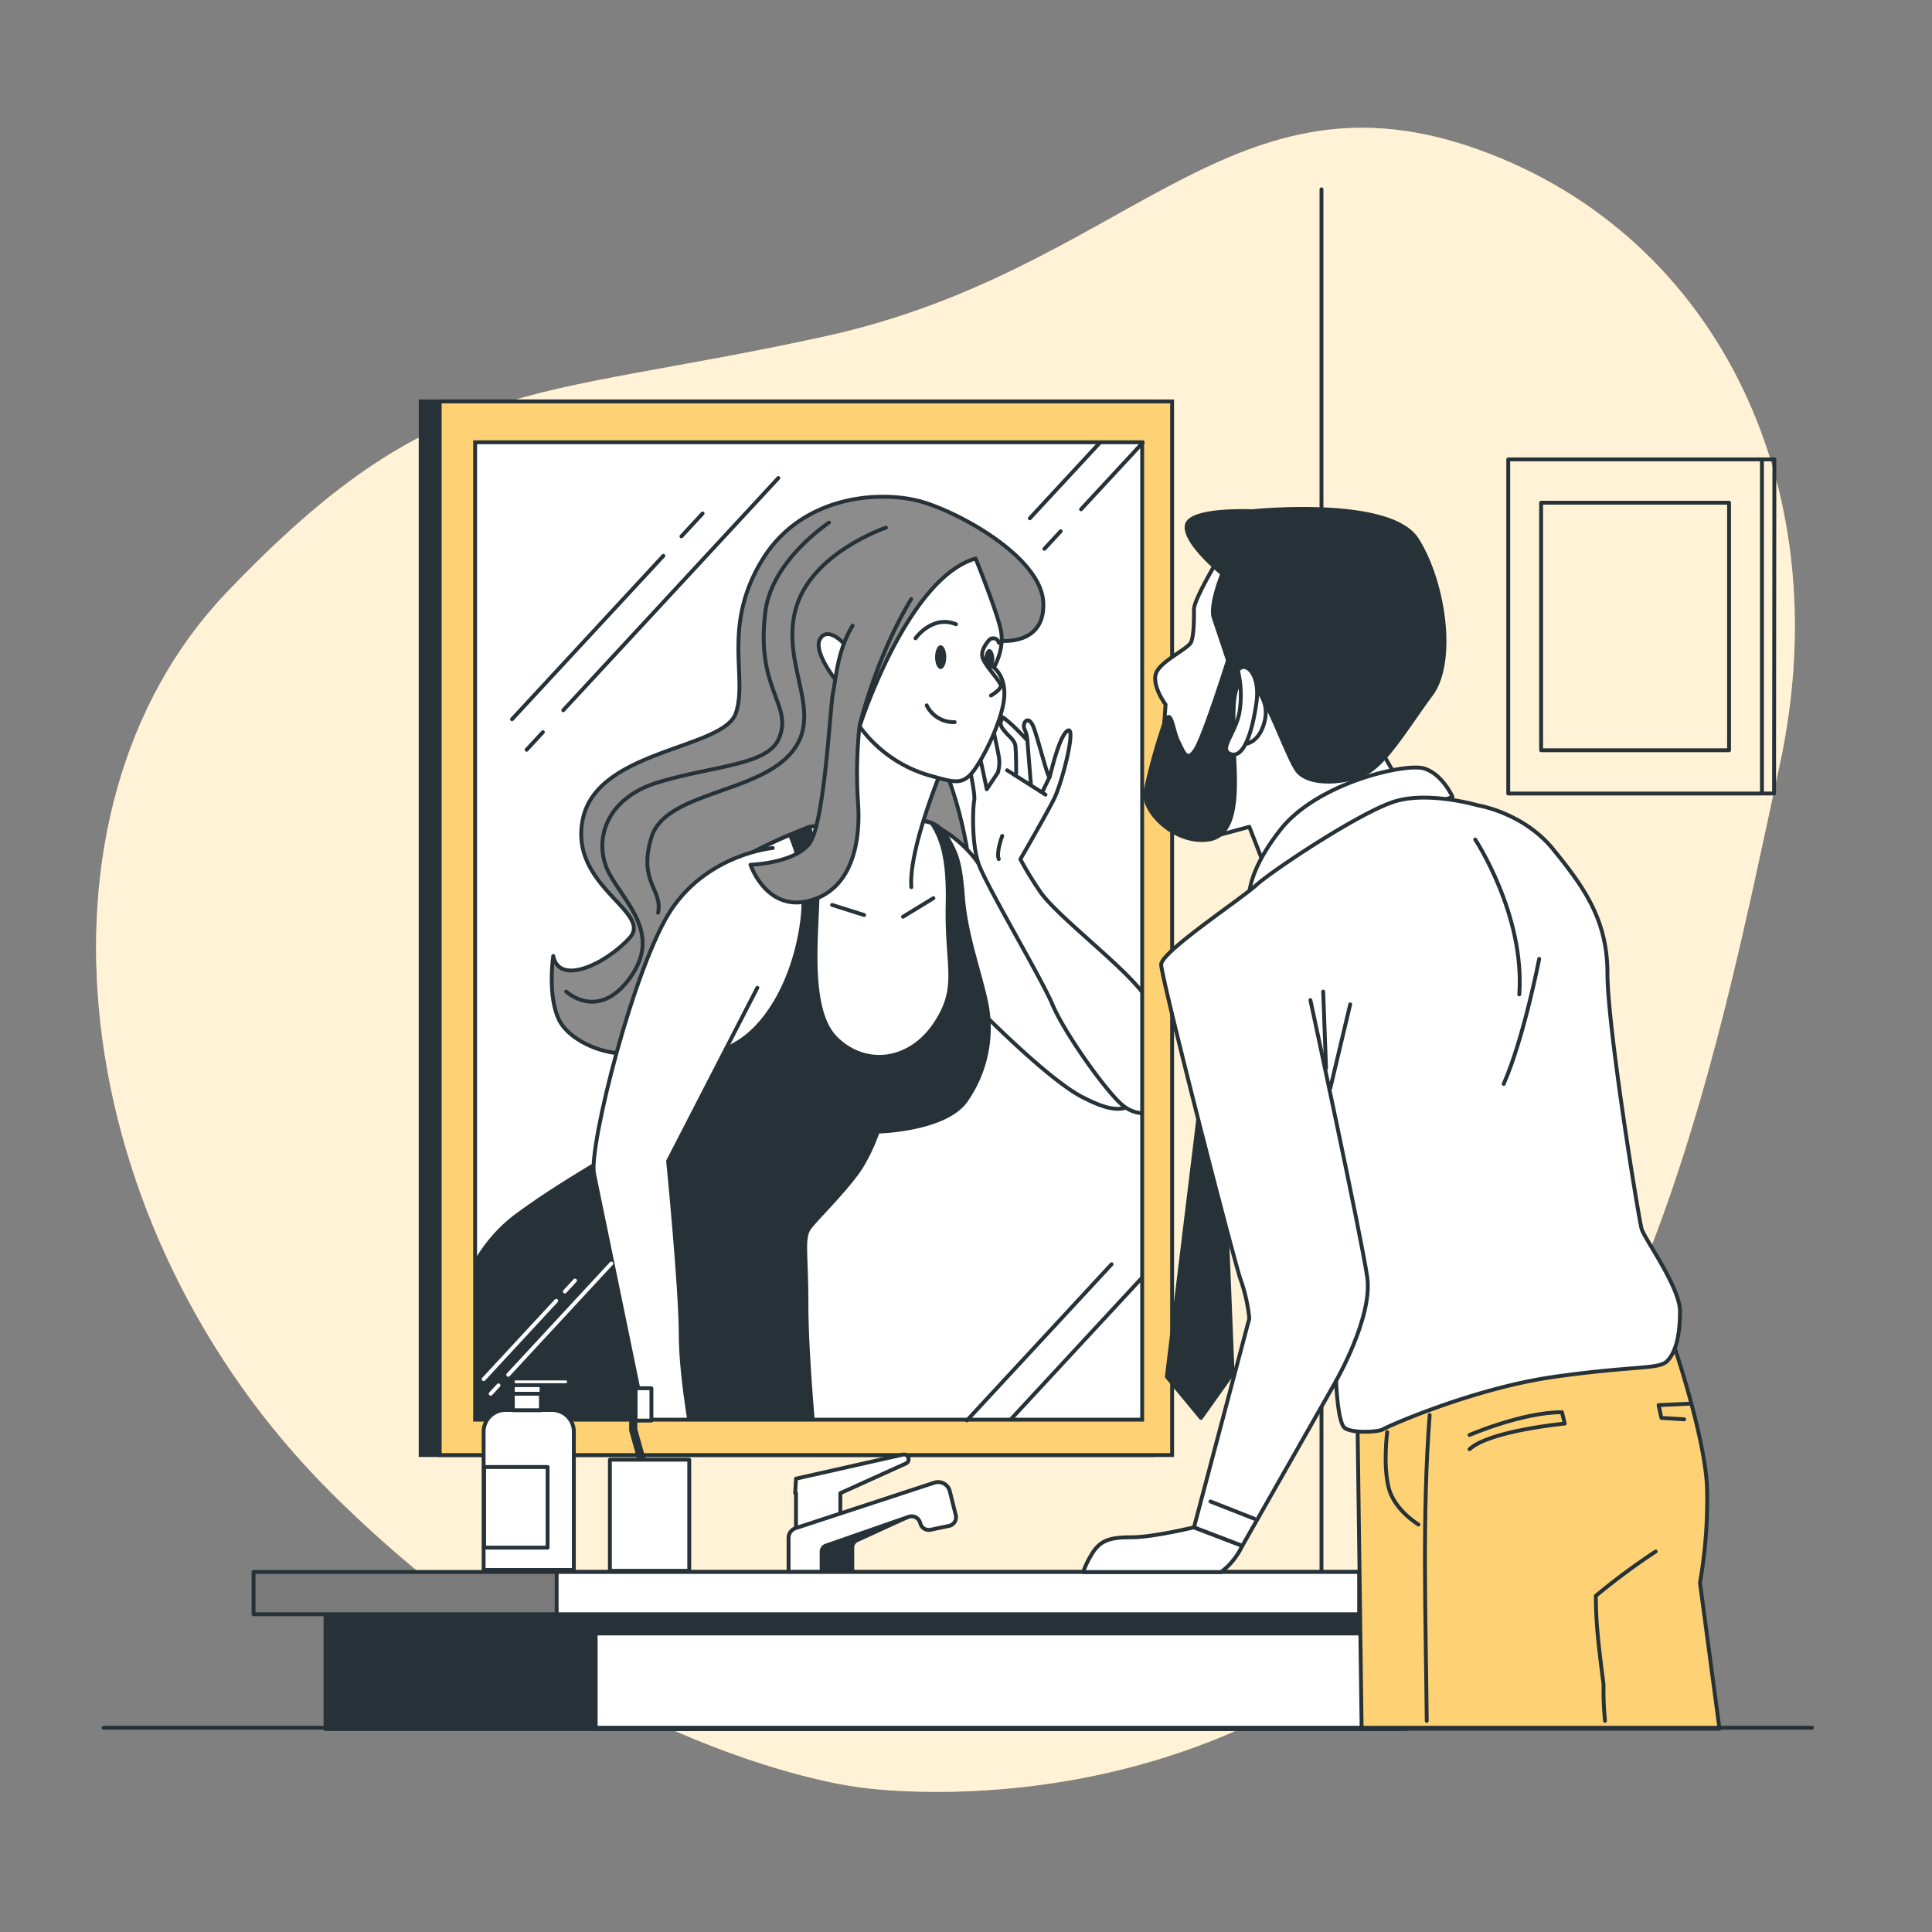
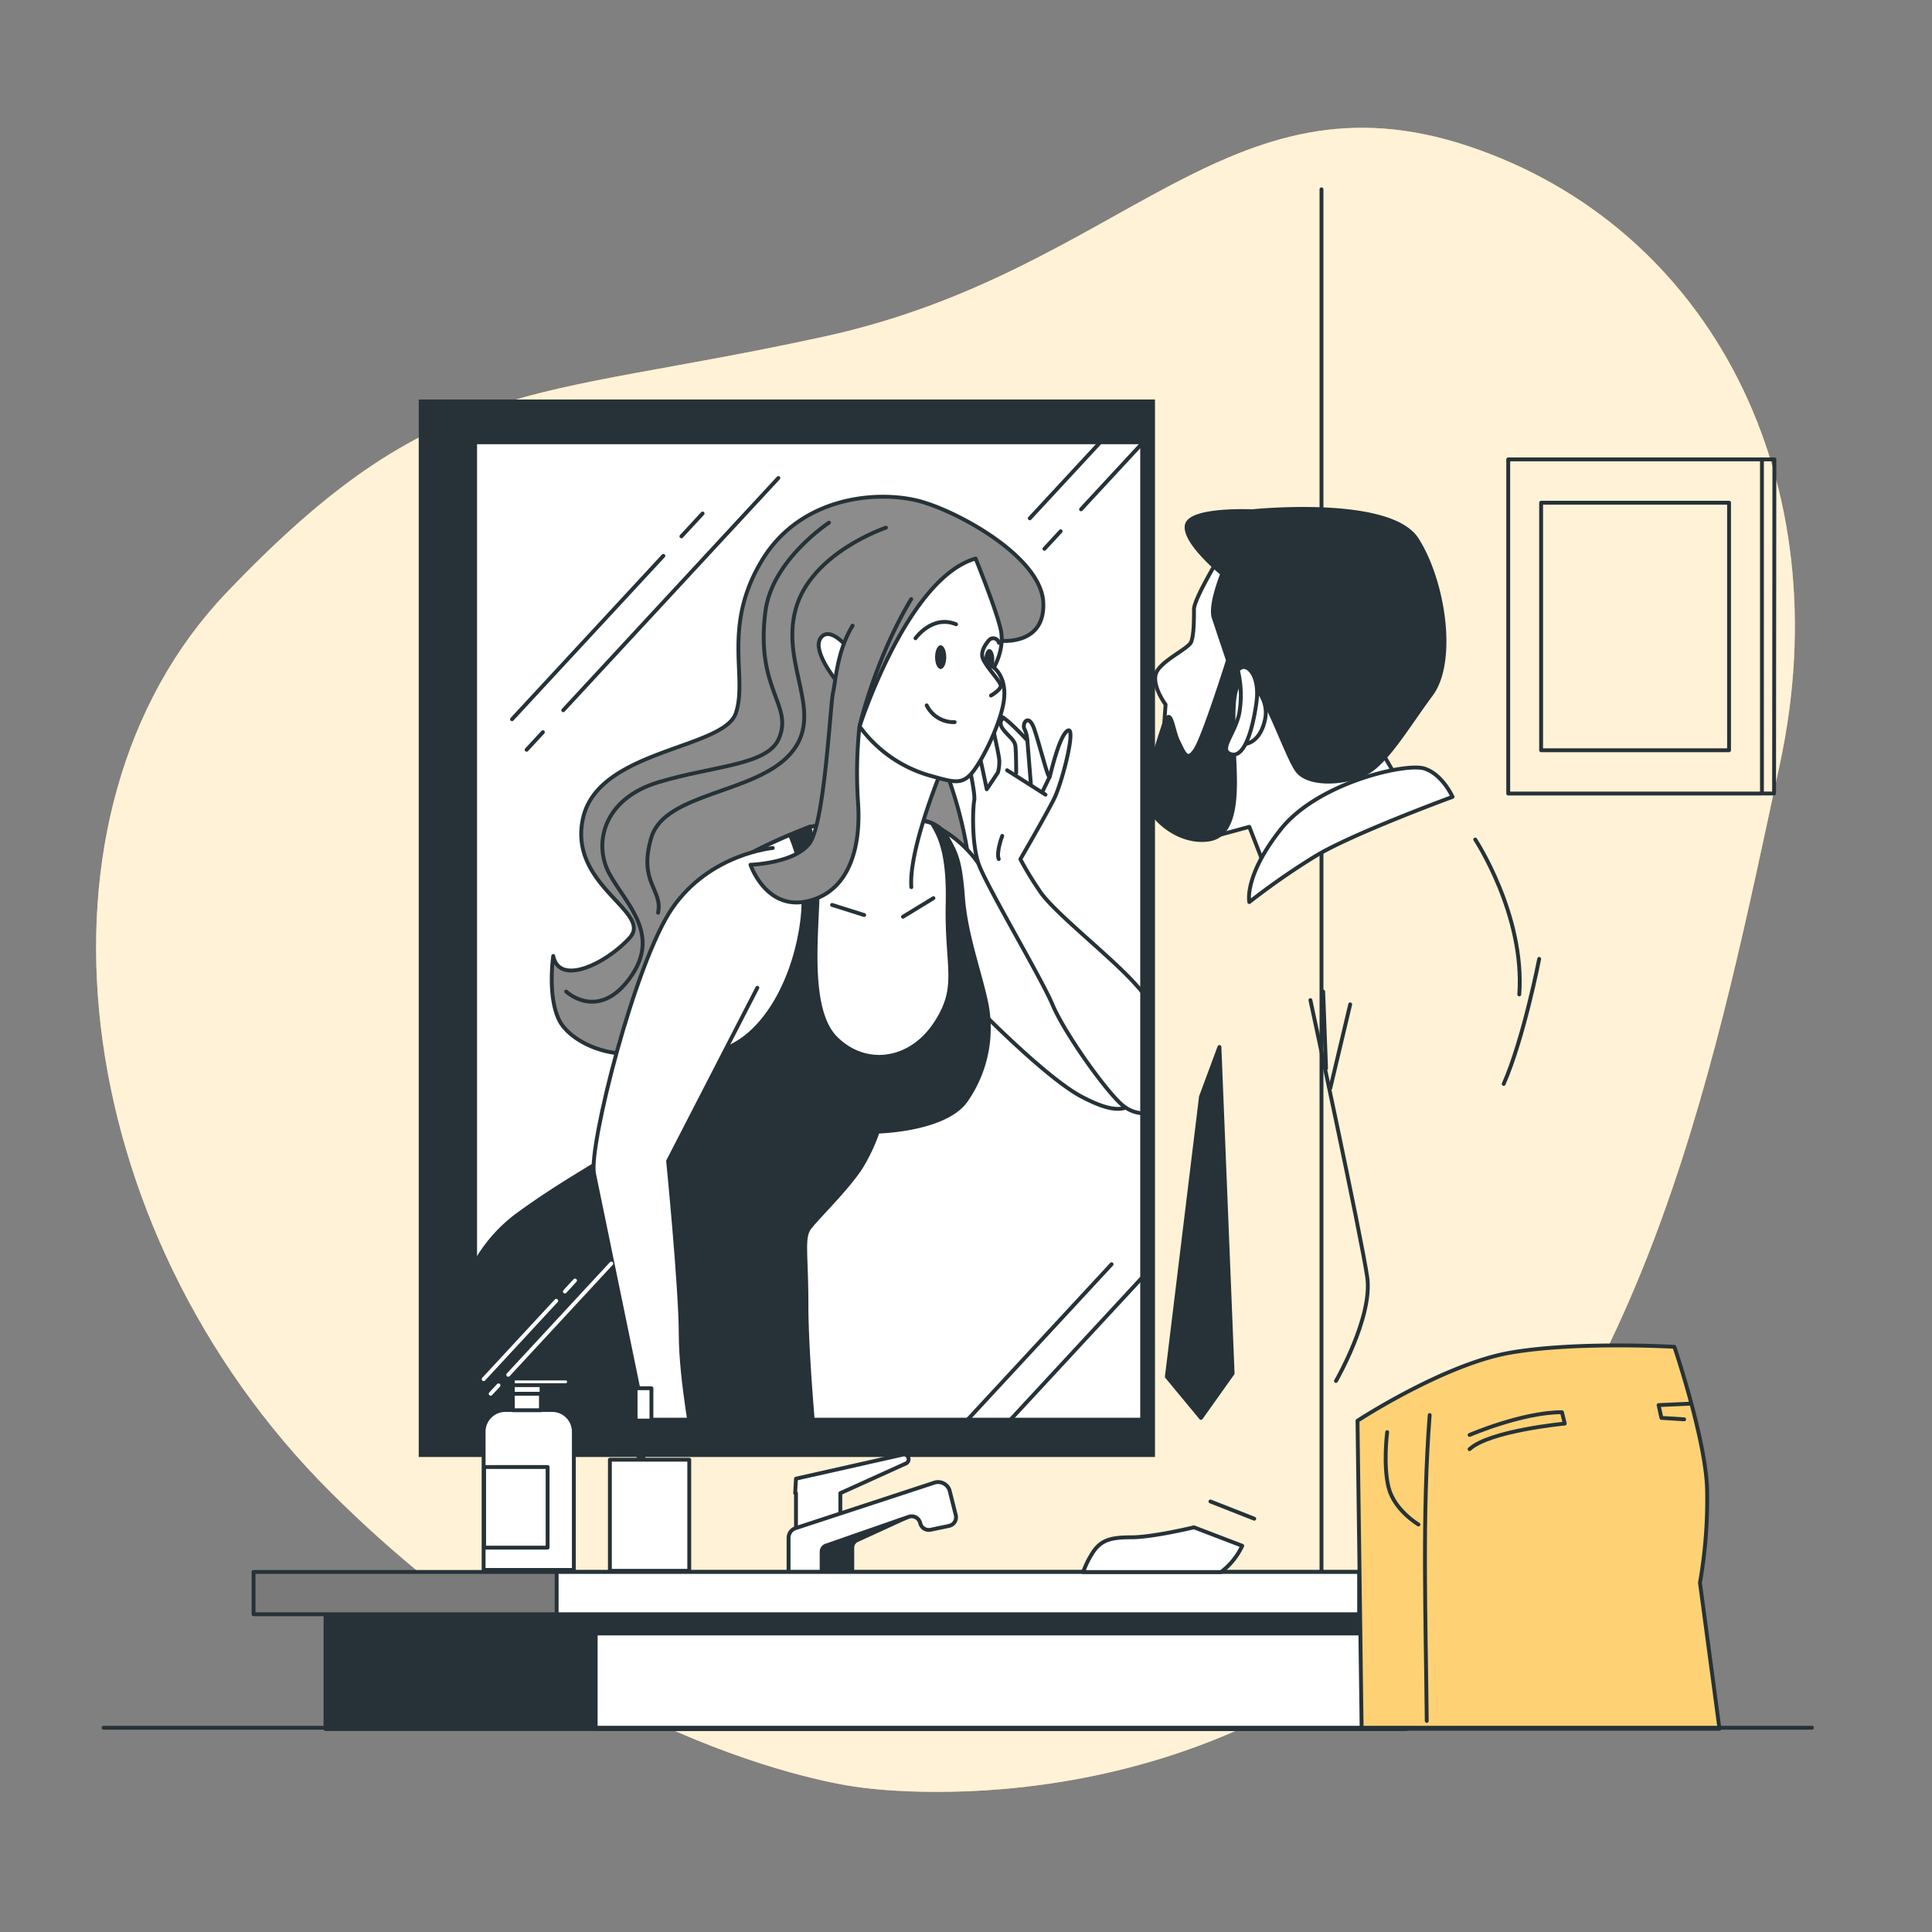
<svg xmlns="http://www.w3.org/2000/svg" viewBox="0 0 500 500">
  <rect x="0" y="0" width="500" height="500" fill="#808080" stroke="none" />
  <defs>
    <clipPath id="freepik--clip-path--inject-104">
      <rect x="122.96" y="114.46" width="172.63" height="252.95" style="fill:#fff;stroke:#263238;stroke-miterlimit:10" />
    </clipPath>
  </defs>
  <g id="freepik--background-simple--inject-104">
    <path d="M221.94,462.48s80,12.84,142.74-43.38,80-147.62,95.92-221.23-17.92-139.07-80.45-160S290.58,70.2,213.45,87.07s-100.59,9.49-154.8,66.27-41.72,164.45,27,232.92S221.94,462.48,221.94,462.48Z" style="fill:#FED274" />
    <path d="M221.94,462.48s80,12.84,142.74-43.38,80-147.62,95.92-221.23-17.92-139.07-80.45-160S290.58,70.2,213.45,87.07s-100.59,9.49-154.8,66.27-41.72,164.45,27,232.92S221.94,462.48,221.94,462.48Z" style="fill:#fff;opacity:0.7" />
  </g>
  <g id="freepik--Picture--inject-104">
    <rect x="390.33" y="118.89" width="65.66" height="86.48" style="fill:none;stroke:#263238;stroke-linecap:round;stroke-linejoin:round" />
    <rect x="398.84" y="130.1" width="48.64" height="64.06" style="fill:none;stroke:#263238;stroke-linecap:round;stroke-linejoin:round" />
    <polyline points="455.99 118.89 459.21 118.89 459.13 205.35 456.44 205.35" style="fill:none;stroke:#263238;stroke-linecap:round;stroke-linejoin:round" />
  </g>
  <g id="freepik--Mirror--inject-104">
    <rect x="108.87" y="103.89" width="189.54" height="272.68" style="fill:#263238;stroke:#263238;stroke-miterlimit:10" />
-     <rect x="113.8" y="103.89" width="189.54" height="272.68" style="fill:#FED274;stroke:#263238;stroke-miterlimit:10" />
    <rect x="122.96" y="114.46" width="172.63" height="252.95" style="fill:#fff" />
    <g style="clip-path:url(#freepik--clip-path--inject-104)">
      <path d="M258.57,165.81s11.95,1.56,11.43-9.88-20.79-22.88-31.19-26-31.2-2.08-41.6,15.08-3.64,30.16-6.76,39.52-35.35,9.35-39.51,27,18.2,24.44,12,31.2-18.2,12.48-19.76,4.68c0,0-1.56,10.4,1.56,16.64s16.6,12.05,26.76,6.28,16.91-18.24,30.43-25,33.59-2.09,38.48-6.76,11.44-9.36,9.88-18.72a107.78,107.78,0,0,0-8.32-27C237.77,183.49,243,164.25,258.57,165.81Z" style="fill:#8c8c8c;stroke:#263238;stroke-linecap:round;stroke-linejoin:round" />
      <path d="M229.28,136.56s-19.5,6.5-23.4,21.23,7.8,26.86-1.3,37.26-32.5,10-36,21.66,3,13.43,1.73,19.5" style="fill:none;stroke:#263238;stroke-linecap:round;stroke-linejoin:round" />
      <path d="M214.55,135.26s-14.77,9.64-16.47,23c-2.6,20.36,7.31,24.14,3.47,32.93-3,6.93-16.9,6.93-31.2,11.26s-16.9,16-12.56,23.83,13.43,15.6,5.2,26.87-16.47,3.46-16.47,3.46" style="fill:none;stroke:#263238;stroke-linecap:round;stroke-linejoin:round" />
      <path d="M239.46,212.58a30.75,30.75,0,0,1,13.76,10.86c5.42,8,32.56,32.93,38.71,41.25s8,14.84,4,18.82-6.87,5.06-15.92.36-26.77-22.8-26.77-22.8-4.35-2.53-8.33-18.82A255.07,255.07,0,0,1,239.46,212.58Z" style="fill:#fff;stroke:#263238;stroke-linecap:round;stroke-linejoin:round" />
      <path d="M250.32,195.94s2.17,9.4,1.81,11.21-.72,10.86,1.09,16.29S269.5,253.11,272.39,260s13,21.34,17.73,25.69,12.67,3.25,13.39-6.88-3.25-17-9.77-24.24-21-18.46-24.6-23.89a87.55,87.55,0,0,1-5.07-8.32s6.51-11.22,8.69-15.56,5.79-18.81,3.61-17.73S272,199.92,271.67,201s-2.53-8-4-12.3-3.26-1.45-2.53,0a7.24,7.24,0,0,1,.72,2.89s-4.34-4.7-6.15-5.79-3.26-2.53-3.26-.72,2.17,10.13,2.17,11.94a10.12,10.12,0,0,1-.36,2.9l-2.89,4.34s-1.81-9-2.54-11.22S248.87,192.32,250.32,195.94Z" style="fill:#fff;stroke:#263238;stroke-linecap:round;stroke-linejoin:round" />
      <line x1="265.88" y1="191.59" x2="266.78" y2="202.77" style="fill:none;stroke:#263238;stroke-linecap:round;stroke-linejoin:round" />
      <line x1="271.67" y1="201" x2="269.85" y2="204.76" style="fill:none;stroke:#263238;stroke-linecap:round;stroke-linejoin:round" />
      <path d="M259.73,185.8s-1.62.9-.17,2.88,3.07,2.71,3.25,4.52.18,6.86.18,6.86" style="fill:none;stroke:#263238;stroke-linecap:round;stroke-linejoin:round" />
      <line x1="260.64" y1="199.34" x2="270.58" y2="205.66" style="fill:none;stroke:#263238;stroke-linecap:round;stroke-linejoin:round" />
      <path d="M259.38,216.32s-1.63,4.33-.9,6" style="fill:none;stroke:#263238;stroke-linecap:round;stroke-linejoin:round" />
      <path d="M221,212.22,209.43,214s-16.65,6.15-26.78,14.11S171.8,282.78,167.82,290s-16.29,11.58-33.66,24.24-21.35,37.28-13.75,59.35h90.47s-2.17-22.8-2.17-35.83-1.09-17.36.72-19.9,11.22-11.58,14.11-17a46.9,46.9,0,0,0,3.62-8s17.37-.36,22.8-8a32.74,32.74,0,0,0,5.43-24.6c-1.45-7.6-5.43-18.1-6.16-27.87s-1.8-11.58-4-15.56a8.08,8.08,0,0,0-5.79-4.34S229,210.05,221,212.22Z" style="fill:#263238;stroke:#263238;stroke-linecap:round;stroke-linejoin:round" />
      <path d="M245.25,233.93c.27-12.35-1.71-17.13-4.05-20.83a6.54,6.54,0,0,0-1.74-.52S229,210.05,221,212.22L209.49,214a70.05,70.05,0,0,1,2.11,16.31c0,10.13-2.89,30.76,4.71,38.36s19.17,6.15,25.69-3.62S244.89,250.58,245.25,233.93Z" style="fill:#fff;stroke:#263238;stroke-linecap:round;stroke-linejoin:round" />
      <path d="M235.85,229.59c-.73-10.13,8.32-31.48,8.32-31.48s-16.28-8-19.18-10.5a20.05,20.05,0,0,0-6.15-3.61s-1.09,13-1.09,19.17a35,35,0,0,1-2.17,11.58" style="fill:#fff;stroke:#263238;stroke-linecap:round;stroke-linejoin:round" />
      <line x1="241.57" y1="232.44" x2="233.7" y2="237.25" style="fill:none;stroke:#263238;stroke-linecap:round;stroke-linejoin:round" />
      <line x1="215.34" y1="234.19" x2="223.65" y2="236.81" style="fill:none;stroke:#263238;stroke-linecap:round;stroke-linejoin:round" />
      <path d="M171.46,270.36c6,5.17,12.87,3.44,19.52-.6,8.32-5.07,14.83-17.37,16.64-31.49a42.83,42.83,0,0,0-3.18-22.22c-5.71,2.44-15.15,6.88-21.79,12.09C176.19,233.22,173.55,254.06,171.46,270.36Z" style="fill:#fff;stroke:#263238;stroke-linecap:round;stroke-linejoin:round" />
      <path d="M200,219.46S183.74,220.9,174,235s-21.71,61.87-20.27,68.75,14.84,72,14.84,72h11.22s-3.62-18.45-3.62-30.4-3.26-44.87-3.26-44.87L196,255.64" style="fill:#fff;stroke:#263238;stroke-linecap:round;stroke-linejoin:round" />
      <path d="M252.49,144.55S257.92,157.94,259,163s-1.8,9.77-1.8,9.77,3.61,2.53,2.53,9-6.15,16.29-8.69,18.82-4.77,1.71-10.85,0A34,34,0,0,1,222.46,188S234.76,149.62,252.49,144.55Z" style="fill:#fff;stroke:#263238;stroke-linecap:round;stroke-linejoin:round" />
      <path d="M257.32,170.68c0,1.5-.57,2.71-1.27,2.71s-1.28-1.21-1.28-2.71.57-2.7,1.28-2.7S257.32,169.19,257.32,170.68Z" style="fill:#263238" />
      <path d="M256.47,180s2.53-1.44,2.53-2.53-4-5.06-4.7-7.24,1.81-4.7,1.81-4.7a1.47,1.47,0,0,1,2.38.81" style="fill:none;stroke:#263238;stroke-linecap:round;stroke-linejoin:round" />
      <path d="M239.83,182.55a7.77,7.77,0,0,0,7.23,4.34" style="fill:none;stroke:#263238;stroke-linecap:round;stroke-linejoin:round" />
      <path d="M236.93,165.18s4.34-6.15,10.5-3.62" style="fill:none;stroke:#263238;stroke-linecap:round;stroke-linejoin:round" />
      <path d="M244.89,170.06c0,1.7-.65,3.08-1.45,3.08s-1.44-1.38-1.44-3.08.65-3.07,1.44-3.07S244.89,168.36,244.89,170.06Z" style="fill:#263238" />
      <path d="M218.84,167s-4.34-5.07-6.51-1.81,4,10.85,4,10.85Z" style="fill:#fff;stroke:#263238;stroke-linecap:round;stroke-linejoin:round" />
      <path d="M220.65,161.92c-4,6.52-4.34,14.11-5.07,17.37s-2.17,34-6.15,39.08-15.2,5.43-15.2,5.43,4,11.94,14.84,9.41,13.75-14.11,13-25.33a116.57,116.57,0,0,1,.36-19.9s4-17.37,13.39-32.93" style="fill:#8c8c8c;stroke:#263238;stroke-linecap:round;stroke-linejoin:round" />
    </g>
    <rect x="122.96" y="114.46" width="172.63" height="252.95" style="fill:none;stroke:#263238;stroke-miterlimit:10" />
    <line x1="140.5" y1="189.49" x2="136.29" y2="194.04" style="fill:none;stroke:#263238;stroke-linecap:round;stroke-linejoin:round" />
    <line x1="201.44" y1="123.71" x2="145.77" y2="183.81" style="fill:none;stroke:#263238;stroke-linecap:round;stroke-linejoin:round" />
    <line x1="171.68" y1="143.85" x2="132.51" y2="186.14" style="fill:none;stroke:#263238;stroke-linecap:round;stroke-linejoin:round" />
    <line x1="181.83" y1="132.89" x2="176.35" y2="138.81" style="fill:none;stroke:#263238;stroke-linecap:round;stroke-linejoin:round" />
    <line x1="129.01" y1="358.53" x2="126.99" y2="360.71" style="fill:none;stroke:#fff;stroke-linecap:round;stroke-linejoin:round" />
    <line x1="158.21" y1="327" x2="131.53" y2="355.8" style="fill:none;stroke:#fff;stroke-linecap:round;stroke-linejoin:round" />
    <line x1="143.95" y1="336.65" x2="125.17" y2="356.92" style="fill:none;stroke:#fff;stroke-linecap:round;stroke-linejoin:round" />
    <line x1="148.81" y1="331.4" x2="146.19" y2="334.24" style="fill:none;stroke:#fff;stroke-linecap:round;stroke-linejoin:round" />
    <line x1="274.5" y1="137.49" x2="270.29" y2="142.04" style="fill:none;stroke:#263238;stroke-linecap:round;stroke-linejoin:round" />
    <line x1="295.73" y1="114.59" x2="279.77" y2="131.81" style="fill:none;stroke:#263238;stroke-linecap:round;stroke-linejoin:round" />
    <line x1="284.5" y1="114.72" x2="266.51" y2="134.14" style="fill:none;stroke:#263238;stroke-linecap:round;stroke-linejoin:round" />
    <line x1="295.41" y1="330.83" x2="261.77" y2="367.14" style="fill:none;stroke:#263238;stroke-linecap:round;stroke-linejoin:round" />
    <line x1="287.68" y1="327.18" x2="250.25" y2="367.59" style="fill:none;stroke:#263238;stroke-linecap:round;stroke-linejoin:round" />
  </g>
  <g id="freepik--Sink--inject-104">
    <path d="M130.79,364.9h12.09a5.63,5.63,0,0,1,5.63,5.63V406.3a0,0,0,0,1,0,0H125.16a0,0,0,0,1,0,0V370.53A5.63,5.63,0,0,1,130.79,364.9Z" style="fill:#fff;stroke:#263238;stroke-linecap:round;stroke-linejoin:round" />
    <rect x="132.72" y="360.7" width="7.27" height="4.27" style="fill:#fff;stroke:#263238;stroke-linecap:round;stroke-linejoin:round" />
    <rect x="132.72" y="356.75" width="7.43" height="3.95" style="fill:#fff;stroke:#263238;stroke-linecap:round;stroke-linejoin:round" />
    <path d="M132.72,356.75h13.71a.82.82,0,0,1,.82.82v.09a.82.82,0,0,1-.82.82H132.72a0,0,0,0,1,0,0v-1.74A0,0,0,0,1,132.72,356.75Z" style="fill:#fff;stroke:#263238;stroke-linecap:round;stroke-linejoin:round" />
    <rect x="125.29" y="379.66" width="16.43" height="20.86" style="fill:#fff;stroke:#263238;stroke-linecap:round;stroke-linejoin:round" />
    <rect x="164.48" y="359.28" width="4.11" height="8.37" style="fill:#fff;stroke:#263238;stroke-linecap:round;stroke-linejoin:round" />
    <path d="M166.06,395.1A1.06,1.06,0,0,1,165,394v-16l-2.17-7.76a.92.92,0,0,1,0-.29V358.65a1.06,1.06,0,1,1,2.11,0v11.23l2.18,7.76a1.35,1.35,0,0,1,0,.29V394A1.06,1.06,0,0,1,166.06,395.1Z" style="fill:#263238" />
    <rect x="157.84" y="377.77" width="20.54" height="28.76" style="fill:#fff;stroke:#263238;stroke-linecap:round;stroke-linejoin:round" />
    <path d="M235.09,377.28a1.2,1.2,0,0,0-1.42-.83L206,382.68l-.21,3.75H206v10.44h11.48V386.43l17-7.7A1.2,1.2,0,0,0,235.09,377.28Z" style="fill:#fff;stroke:#263238;stroke-linecap:round;stroke-linejoin:round" />
    <path d="M235.16,392.48l-13.37,6.13a2.1,2.1,0,0,0-1.22,1.9v7.43H209.51v-8.56Z" style="fill:#263238;stroke:#263238;stroke-linecap:round;stroke-linejoin:round" />
    <path d="M204.08,407.11V398a2.65,2.65,0,0,1,1.81-2.51l35.93-11.78a3.09,3.09,0,0,1,2.16.09h0a3.09,3.09,0,0,1,1.82,2.11l1.55,6.2a2.28,2.28,0,0,1-1.75,2.79l-4.77,1a2.27,2.27,0,0,1-2.65-1.63l-.05-.16a2.28,2.28,0,0,0-3-1.55L213.75,400a1.67,1.67,0,0,0-1.11,1.57v5.92Z" style="fill:#fff;stroke:#263238;stroke-linecap:round;stroke-linejoin:round" />
    <line x1="342" y1="409" x2="342" y2="49" style="fill:none;stroke:#263238;stroke-linecap:round;stroke-linejoin:round" />
    <rect x="84.24" y="412.51" width="277.97" height="34.96" style="fill:#263238;stroke:#263238;stroke-linecap:round;stroke-linejoin:round" />
    <rect x="154.16" y="412.51" width="209.75" height="34.96" style="fill:#fff;stroke:#263238;stroke-linecap:round;stroke-linejoin:round" />
    <rect x="154.16" y="412.51" width="209.75" height="10.23" style="fill:#263238;stroke:#263238;stroke-linecap:round;stroke-linejoin:round" />
    <rect x="65.62" y="406.82" width="286.14" height="10.94" style="fill:#7a7a7a;stroke:#263238;stroke-linecap:round;stroke-linejoin:round" />
    <rect x="144.06" y="406.82" width="207.69" height="10.94" style="fill:#fff;stroke:#263238;stroke-linecap:round;stroke-linejoin:round" />
  </g>
  <g id="freepik--Character--inject-104">
    <path d="M316,406.85a18.07,18.07,0,0,0,5.49-6.8L309,395.27s-10.66,2.58-16.18,2.58-8.09.73-10.3,4.41a24,24,0,0,0-2.2,4.59Z" style="fill:#fff;stroke:#263238;stroke-linecap:round;stroke-linejoin:round" />
    <path d="M315.22,144.81S309,155.11,309,157.69s0,6.62-.73,8.45-8.46,5.15-9.2,8.46,2.58,7.73,2.58,7.73l-.37,5.15S299,207,304.93,209.18a30.47,30.47,0,0,1,10.29,7l8.1-2.2,5.14,13.24,34.21-23.91-6.62-11.4s3.68-9.93,3.31-25.38-22.44-22.8-30.9-24.27S315.22,144.81,315.22,144.81Z" style="fill:#fff;stroke:#263238;stroke-linecap:round;stroke-linejoin:round" />
    <path d="M324.05,132.31s-16.18-.74-16.92,3.68,9.2,12.5,9.2,12.5-3.31,8.09-2.21,11.4l3.68,11s-6.25,19.86-8.46,23.17-2.94.73-4.41-2.21-1.84-9.56-3.68-4.41a149.8,149.8,0,0,0-4.78,17.28c-1.11,5.15,7.72,14,16.55,12.51s6.25-18.39,6.25-25.38-.74-15.82,3.31-15.82,10.3,19.87,13.24,23.54,11.77,3.31,17.29.74,11-12.14,17.28-20.6,3.31-29.05-3.68-40.09S324.05,132.31,324.05,132.31Z" style="fill:#263238;stroke:#263238;stroke-linecap:round;stroke-linejoin:round" />
    <path d="M321.48,192.62s4.41.37,5.88-6.25-4.78-10.3-4.78-10.3Z" style="fill:#fff;stroke:#263238;stroke-linecap:round;stroke-linejoin:round" />
    <path d="M320.37,173.5a27.56,27.56,0,0,1,.37,11c-1.1,5.52-5.52,9.57-2.21,10.67s5.52-5.52,6.62-13.24S322.21,170.93,320.37,173.5Z" style="fill:#fff;stroke:#263238;stroke-linecap:round;stroke-linejoin:round" />
    <path d="M323.32,233.45s-1.48-6.62,8.09-18.76,32.36-17.28,37.14-15.81,7.36,7.35,7.36,7.35-26.11,9.57-35.68,15.45A185.81,185.81,0,0,0,323.32,233.45Z" style="fill:#fff;stroke:#263238;stroke-linecap:round;stroke-linejoin:round" />
    <path d="M445,447.4l-5.05-37.78a124.75,124.75,0,0,0,1.84-24.28c-.37-12.87-8.46-36.78-8.46-36.78s-25-1.47-42.29,1.48-39.72,17.65-39.72,17.65l1.07,79.71Z" style="fill:#FED274;stroke:#263238;stroke-linecap:round;stroke-linejoin:round" />
-     <path d="M428.5,401.52A173.47,173.47,0,0,0,413,413c0,8,1,15,2,23a79.87,79.87,0,0,0,.38,9.35" style="fill:none;stroke:#263238;stroke-linecap:round;stroke-linejoin:round" />
    <path d="M370,366.22c-2,25.78-1,52.78-.76,79.15" style="fill:none;stroke:#263238;stroke-linecap:round;stroke-linejoin:round" />
    <path d="M359,370.63s-1.1,8.46.37,14.34,7.72,9.57,7.72,9.57" style="fill:none;stroke:#263238;stroke-linecap:round;stroke-linejoin:round" />
    <path d="M380.32,371.37s13.61-5.89,23.91-5.89l.73,2.94s-19.49,1.84-24.64,6.62" style="fill:none;stroke:#263238;stroke-linecap:round;stroke-linejoin:round" />
    <polyline points="437.33 363.27 429.24 363.64 429.97 366.95 435.86 367.32" style="fill:none;stroke:#263238;stroke-linecap:round;stroke-linejoin:round" />
    <polygon points="310.81 283.83 301.98 356.29 310.81 366.95 319 355.43 315.59 270.96 310.81 283.83" style="fill:#263238;stroke:#263238;stroke-linecap:round;stroke-linejoin:round" />
-     <path d="M382.53,208.44s-12.51-3.68-21.33-1.1-32,18-36.05,21.7-24.64,17.28-24.64,20.59,18.76,76.5,20.6,81.65a43,43,0,0,1,2.21,9.93L309,395.27l12.51,4.78,24.27-42.66s.37,10.67,2.21,12.14,8.82,1.1,9.93.37,23.53-10.67,44.5-13.61,26.85-1.84,29.05-4.05,3.31-6.62,3.31-12.87-9.19-18.76-9.93-21.33S416,265.81,416,251.84s-6.26-22.44-14-32S382.53,208.44,382.53,208.44Z" style="fill:#fff;stroke:#263238;stroke-linecap:round;stroke-linejoin:round" />
    <path d="M339.13,258.83s13.24,61.42,14.71,71.71-8.09,26.85-8.09,26.85" style="fill:none;stroke:#263238;stroke-linecap:round;stroke-linejoin:round" />
    <line x1="343.18" y1="276.48" x2="342.44" y2="256.62" style="fill:none;stroke:#263238;stroke-linecap:round;stroke-linejoin:round" />
    <line x1="344.28" y1="281.63" x2="349.43" y2="259.93" style="fill:none;stroke:#263238;stroke-linecap:round;stroke-linejoin:round" />
    <path d="M381.79,217.27s12.88,19.49,11.4,40.08" style="fill:none;stroke:#263238;stroke-linecap:round;stroke-linejoin:round" />
    <path d="M398.34,248.16s-4,20.6-9.19,32.36" style="fill:none;stroke:#263238;stroke-linecap:round;stroke-linejoin:round" />
    <line x1="313.26" y1="388.58" x2="324.6" y2="393.04" style="fill:none;stroke:#263238;stroke-linecap:round;stroke-linejoin:round" />
    <line x1="26.81" y1="447.14" x2="468.95" y2="447.14" style="fill:none;stroke:#263238;stroke-linecap:round;stroke-linejoin:round" />
  </g>
</svg>